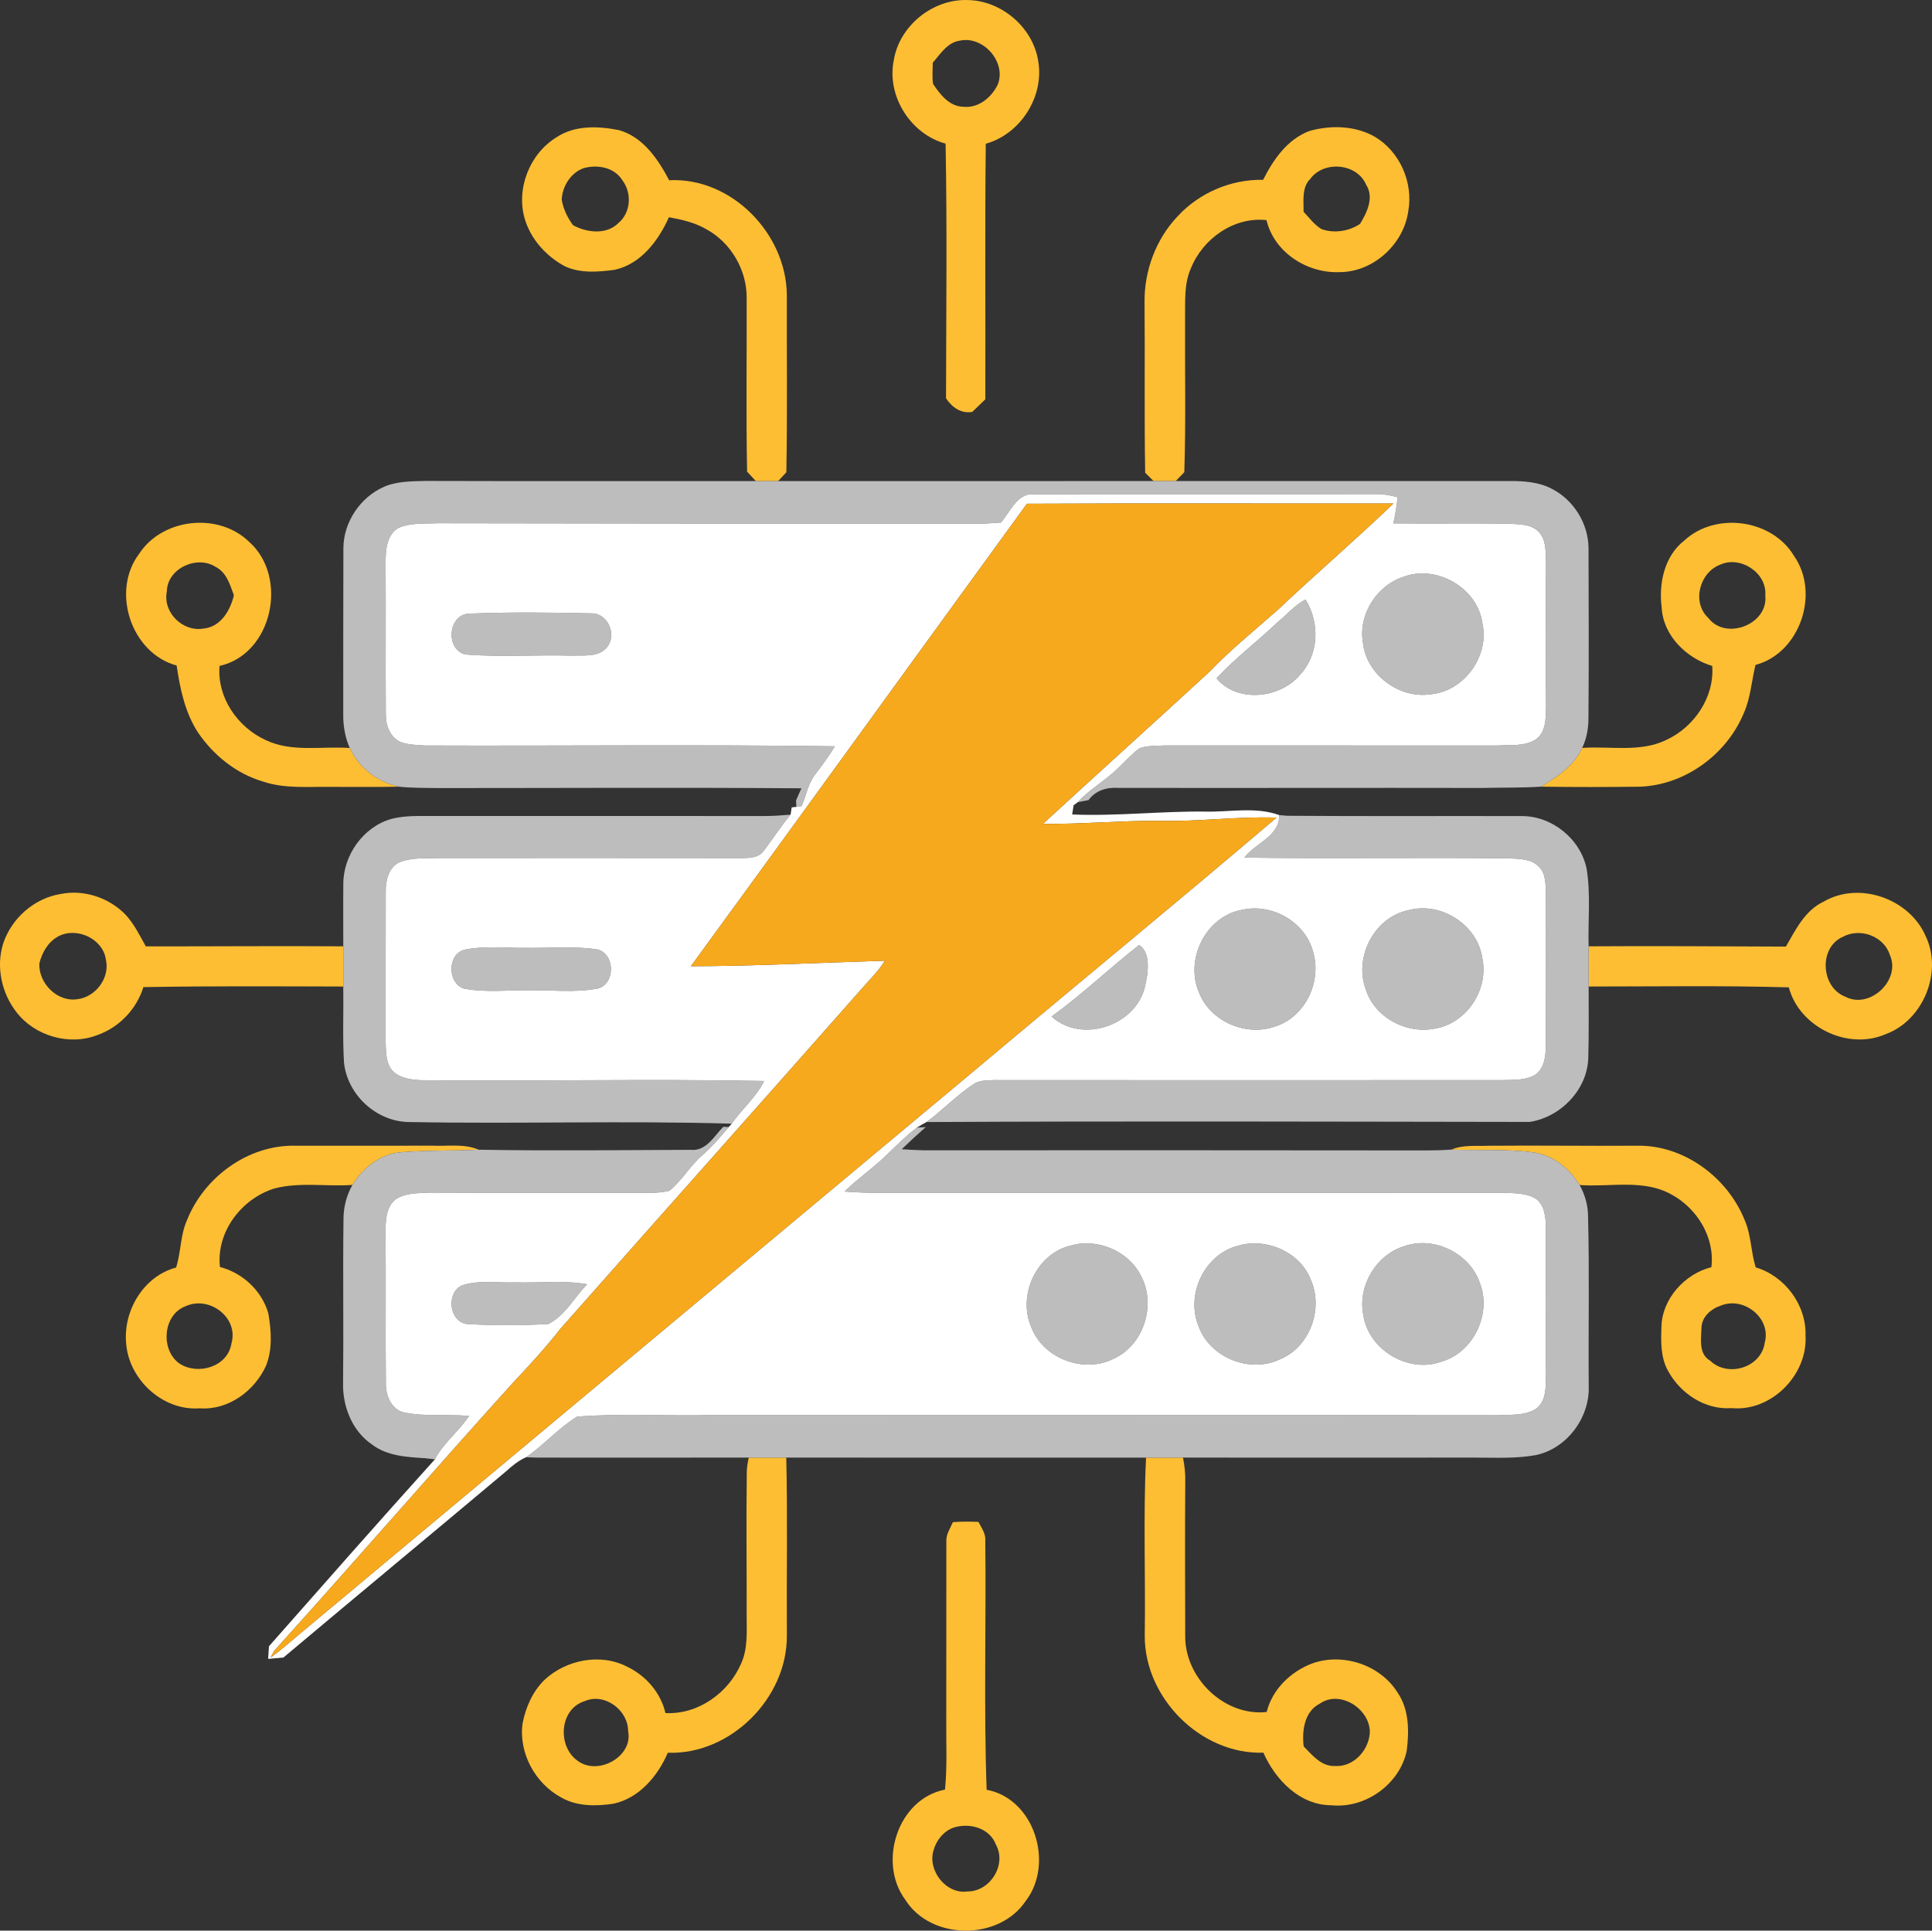
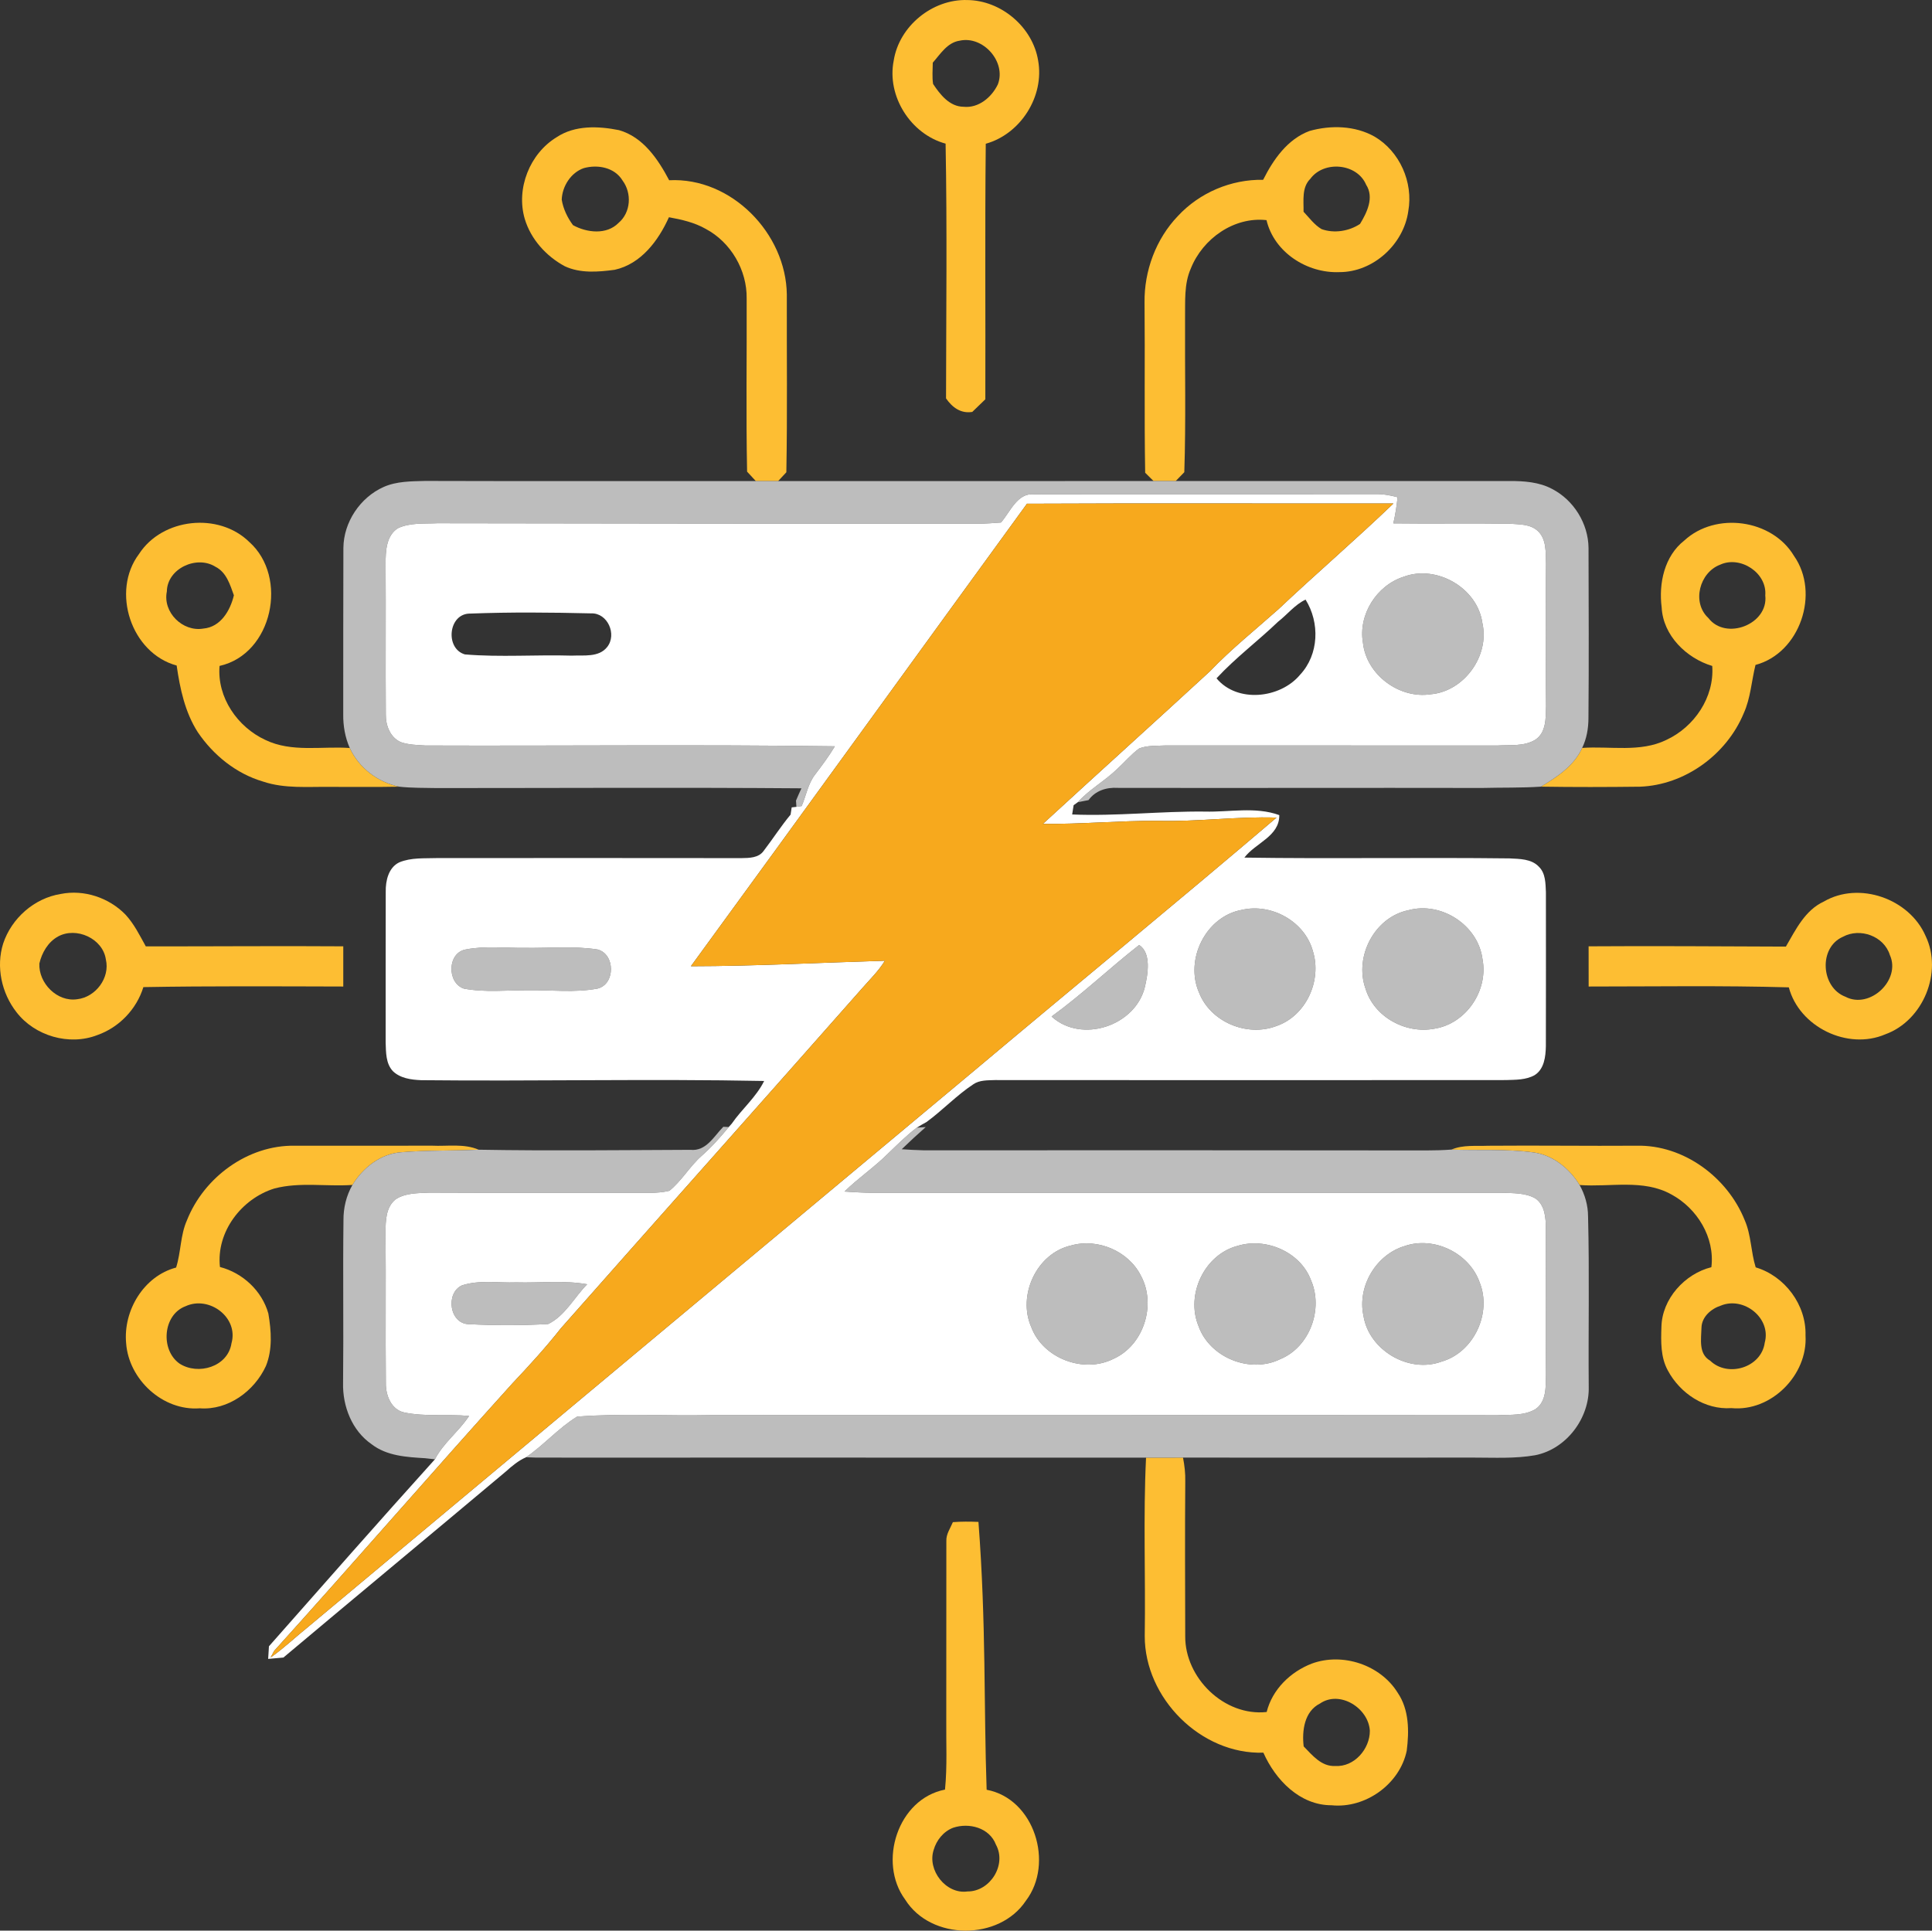
<svg xmlns="http://www.w3.org/2000/svg" version="1.1" width="488.19" height="487.9">
  <rect width="100%" height="100%" fill="#333333" stroke="none" />
  <svg version="1.1" viewBox="9.54 2.56 488.19 487.9">
    <g id="SvgjsG1008">
      <path fill="#fdbe33" opacity="1.00" d=" M 235.37 17.87 C 236.74 9.15 245.16 2.30 253.96 2.57 C 262.51 2.65 270.47 9.39 271.86 17.84 C 273.50 26.87 267.47 36.42 258.63 38.89 C 258.40 60.41 258.59 81.94 258.52 103.47 C 257.42 104.53 256.32 105.59 255.22 106.66 C 252.31 107.13 250.15 105.50 248.59 103.24 C 248.62 81.78 248.88 60.31 248.48 38.86 C 239.66 36.47 233.57 26.86 235.37 17.87 M 245.24 18.40 C 245.23 20.19 245.04 22.00 245.32 23.78 C 247.09 26.45 249.49 29.52 253.01 29.54 C 256.81 29.95 260.14 27.13 261.69 23.87 C 263.86 18.18 257.95 11.53 252.04 12.84 C 248.91 13.30 247.16 16.22 245.24 18.40 Z" />
      <path fill="#fdbe33" opacity="1.00" d=" M 150.22 37.22 C 154.83 34.16 160.76 34.41 165.96 35.45 C 172.07 37.19 175.82 42.80 178.63 48.11 C 194.35 47.31 208.18 61.56 208.36 77.01 C 208.32 91.97 208.51 106.95 208.24 121.91 C 207.72 122.47 206.68 123.58 206.16 124.14 C 204.28 124.14 202.40 124.14 200.53 124.14 C 199.79 123.34 199.05 122.55 198.32 121.75 C 198.03 107.17 198.27 92.59 198.21 78.01 C 198.33 70.84 194.22 63.78 187.88 60.41 C 185.02 58.77 181.78 58.05 178.57 57.46 C 175.92 63.36 171.53 69.27 164.87 70.74 C 160.70 71.30 156.15 71.68 152.23 69.83 C 147.55 67.30 143.68 63.03 142.14 57.88 C 139.89 50.22 143.40 41.35 150.22 37.22 M 157.05 45.05 C 153.79 46.18 151.61 49.63 151.48 53.01 C 151.85 55.34 152.93 57.57 154.33 59.46 C 157.81 61.38 162.82 61.97 165.83 58.90 C 168.96 56.26 169.24 51.39 166.85 48.18 C 164.84 44.86 160.57 44.07 157.05 45.05 Z" />
      <path fill="#fdbe33" opacity="1.00" d=" M 340.46 35.65 C 345.82 34.15 351.91 34.29 356.85 37.07 C 363.23 40.80 366.69 48.64 365.40 55.89 C 364.25 64.29 356.54 71.35 347.99 71.33 C 339.84 71.66 331.50 66.35 329.57 58.19 C 321.32 57.28 313.45 62.89 310.45 70.40 C 308.69 74.36 309.06 78.78 308.99 83.00 C 308.92 95.96 309.22 108.93 308.80 121.89 C 308.07 122.63 307.34 123.38 306.62 124.13 C 304.75 124.13 302.89 124.13 301.03 124.13 C 300.50 123.61 299.44 122.55 298.91 122.03 C 298.66 107.69 298.89 93.36 298.75 79.03 C 298.64 71.03 301.62 62.96 307.17 57.16 C 312.66 51.24 320.64 47.85 328.72 48.00 C 331.28 42.89 334.87 37.71 340.46 35.65 M 340.64 47.75 C 338.43 49.93 338.98 53.26 338.93 56.07 C 340.37 57.59 341.64 59.37 343.48 60.46 C 346.64 61.60 350.42 61.00 353.20 59.15 C 354.96 56.26 356.82 52.47 354.74 49.24 C 352.45 43.82 344.08 43.07 340.64 47.75 Z" />
      <path fill="#fdbe33" opacity="1.00" d=" M 44.67 142.56 C 50.55 133.47 64.80 131.94 72.52 139.52 C 82.49 148.38 78.42 167.86 65.02 170.85 C 64.35 178.79 69.54 186.30 76.61 189.56 C 83.26 192.76 90.83 191.10 97.92 191.59 C 100.24 196.63 105.02 200.24 110.41 201.37 C 104.62 201.49 98.83 201.40 93.04 201.42 C 87.36 201.34 81.51 201.92 76.03 200.08 C 69.24 198.09 63.45 193.41 59.52 187.60 C 56.28 182.56 55.02 176.59 54.18 170.75 C 42.66 167.62 37.55 152.02 44.67 142.56 M 51.70 152.04 C 50.62 157.29 55.69 162.31 60.92 161.41 C 65.30 161.03 67.72 156.86 68.64 153.00 C 67.67 150.32 66.77 147.21 64.02 145.81 C 59.29 142.79 51.79 146.20 51.70 152.04 Z" />
      <path fill="#fdbe33" opacity="1.00" d=" M 435.16 139.14 C 443.08 131.84 457.31 133.75 462.86 143.05 C 469.48 152.46 464.38 167.61 453.13 170.60 C 452.12 174.67 451.90 178.97 450.15 182.83 C 445.82 193.26 435.28 200.96 423.93 201.37 C 415.59 201.47 407.25 201.49 398.92 201.36 C 403.03 198.87 407.27 196.11 409.33 191.57 C 416.41 191.07 423.98 192.78 430.60 189.55 C 437.66 186.28 442.77 178.78 442.20 170.86 C 435.66 168.89 429.78 163.16 429.42 156.07 C 428.64 149.98 430.10 143.09 435.16 139.14 M 444.21 145.26 C 438.97 147.23 436.97 154.82 441.22 158.74 C 445.62 164.52 456.44 160.33 455.60 153.03 C 456.09 147.31 449.29 142.92 444.21 145.26 Z" />
      <path fill="#fdbe33" opacity="1.00" d=" M 10.34 241.01 C 12.46 234.62 18.19 229.55 24.88 228.48 C 30.77 227.30 37.07 229.41 41.24 233.69 C 43.42 236.04 44.84 238.94 46.38 241.72 C 63.01 241.75 79.64 241.59 96.28 241.71 C 96.28 245.09 96.28 248.48 96.28 251.87 C 79.44 251.83 62.61 251.72 45.77 252.02 C 44.05 257.60 39.65 262.20 34.14 264.14 C 27.03 266.91 18.33 264.37 13.70 258.35 C 9.94 253.54 8.49 246.88 10.34 241.01 M 24.20 239.23 C 21.69 240.61 20.12 243.31 19.49 246.05 C 19.25 251.02 23.99 255.84 29.05 255.08 C 33.72 254.55 37.39 249.67 36.29 245.03 C 35.53 239.72 28.81 236.70 24.20 239.23 Z" />
      <path fill="#fdbe33" opacity="1.00" d=" M 470.39 230.40 C 479.34 225.18 492.03 229.68 496.11 239.09 C 500.52 248.24 495.50 260.48 485.95 263.94 C 476.43 268.04 464.20 262.10 461.55 252.08 C 444.69 251.60 427.83 251.87 410.97 251.87 C 410.97 248.48 410.96 245.09 410.96 241.71 C 427.57 241.59 444.19 241.73 460.81 241.78 C 463.30 237.49 465.64 232.59 470.39 230.40 M 475.22 239.30 C 469.00 242.02 469.65 252.11 475.85 254.45 C 482.02 257.70 489.95 250.22 487.08 243.90 C 485.59 239.11 479.54 236.95 475.22 239.30 Z" />
      <path fill="#fdbe33" opacity="1.00" d=" M 56.79 310.92 C 61.10 300.06 72.19 291.90 84.02 292.10 C 95.58 292.12 107.14 292.10 118.70 292.09 C 122.63 292.29 126.76 291.50 130.50 293.11 C 124.01 293.40 117.51 293.22 111.04 293.74 C 105.78 294.07 101.26 297.62 98.60 302.01 C 92.04 302.47 85.30 301.22 78.88 302.91 C 70.58 305.47 64.13 313.88 65.12 322.75 C 70.86 324.23 75.74 328.77 77.35 334.51 C 78.09 338.87 78.44 343.58 76.73 347.78 C 73.82 354.11 67.18 359.00 60.01 358.46 C 50.69 359.18 42.06 351.18 41.41 341.99 C 40.66 333.76 45.85 325.06 54.04 322.89 C 55.29 318.97 55.09 314.71 56.79 310.92 M 56.44 332.66 C 50.67 334.80 50.03 343.72 54.90 347.16 C 59.58 350.19 67.12 347.99 68.03 342.04 C 69.89 335.50 62.39 329.92 56.44 332.66 Z" />
      <path fill="#fdbe33" opacity="1.00" d=" M 376.29 293.08 C 379.25 291.82 382.52 292.24 385.65 292.11 C 398.12 292.00 410.59 292.19 423.06 292.10 C 434.94 291.82 446.05 300.05 450.40 310.91 C 452.06 314.69 451.95 318.92 453.18 322.84 C 460.54 325.04 466.00 332.32 465.77 340.05 C 466.37 350.02 457.10 359.40 447.03 358.41 C 440.34 358.89 434.06 354.67 430.98 348.90 C 429.14 345.56 429.23 341.62 429.36 337.92 C 429.49 330.83 435.24 324.48 441.98 322.80 C 442.91 315.29 438.39 307.93 431.88 304.42 C 424.80 300.45 416.38 302.62 408.68 302.03 C 406.12 297.84 401.91 294.42 396.93 293.78 C 390.09 292.88 383.17 293.34 376.29 293.08 M 444.37 332.51 C 441.92 333.30 439.55 335.34 439.48 338.09 C 439.41 340.97 438.69 344.71 441.67 346.42 C 446.09 350.74 454.59 348.21 455.46 341.90 C 457.19 335.67 450.16 330.11 444.37 332.51 Z" />
-       <path fill="#fdbe33" opacity="1.00" d=" M 198.75 370.91 C 201.90 370.91 205.06 370.92 208.22 370.92 C 208.57 385.93 208.27 400.96 208.37 415.97 C 208.44 431.72 194.13 446.06 178.28 445.51 C 175.75 451.41 171.08 456.97 164.55 458.39 C 160.13 459.05 155.28 459.10 151.30 456.78 C 144.74 453.23 140.56 445.52 141.59 438.08 C 142.38 434.02 144.13 430.02 147.12 427.10 C 152.59 421.98 161.32 420.26 168.08 423.80 C 172.79 426.06 176.49 430.34 177.69 435.48 C 185.94 435.91 193.65 430.37 196.82 422.94 C 198.53 419.20 198.21 414.99 198.21 410.99 C 198.24 398.99 198.08 386.98 198.24 374.98 C 198.22 373.60 198.44 372.24 198.75 370.91 M 157.33 432.45 C 150.89 434.38 150.30 443.84 155.45 447.50 C 160.55 451.44 169.60 446.50 168.25 440.02 C 168.26 434.74 162.34 430.29 157.33 432.45 Z" />
      <path fill="#fdbe33" opacity="1.00" d=" M 299.13 370.93 C 302.24 370.92 305.36 370.92 308.47 370.92 C 308.86 372.90 309.09 374.92 309.04 376.95 C 308.94 389.98 309.00 403.01 309.03 416.04 C 308.94 426.61 318.91 436.37 329.61 435.21 C 331.02 429.51 335.64 425.04 341.03 422.97 C 348.79 420.13 358.35 423.28 362.72 430.35 C 365.62 434.61 365.63 440.07 365.00 445.00 C 363.25 453.44 354.56 459.65 346.01 458.78 C 338.00 458.80 331.82 452.36 328.78 445.49 C 312.98 445.99 298.77 431.69 298.80 416.01 C 299.03 400.98 298.40 385.94 299.13 370.93 M 343.08 433.07 C 339.12 435.06 338.50 439.94 338.96 443.90 C 341.15 446.13 343.45 449.05 346.94 448.85 C 351.74 449.16 355.71 444.54 355.68 439.95 C 355.36 434.23 348.10 429.62 343.08 433.07 Z" />
-       <path fill="#fdbe33" opacity="1.00" d=" M 250.32 387.23 C 252.47 387.06 254.62 387.08 256.78 387.17 C 257.55 388.68 258.68 390.16 258.51 391.96 C 258.75 412.93 258.11 433.90 258.85 454.86 C 270.94 457.12 275.95 473.48 268.78 482.89 C 262.05 493.07 244.76 493.00 238.26 482.61 C 231.29 473.15 236.41 457.14 248.33 454.82 C 248.92 448.90 248.59 442.95 248.65 437.02 C 248.67 422.01 248.65 407.00 248.67 391.99 C 248.60 390.24 249.68 388.77 250.32 387.23 M 250.36 464.47 C 247.94 465.40 246.16 467.62 245.46 470.08 C 243.79 475.19 248.59 481.34 254.02 480.56 C 259.73 480.60 263.99 473.82 261.20 468.73 C 259.57 464.45 254.41 463.10 250.36 464.47 Z" />
+       <path fill="#fdbe33" opacity="1.00" d=" M 250.32 387.23 C 252.47 387.06 254.62 387.08 256.78 387.17 C 258.75 412.93 258.11 433.90 258.85 454.86 C 270.94 457.12 275.95 473.48 268.78 482.89 C 262.05 493.07 244.76 493.00 238.26 482.61 C 231.29 473.15 236.41 457.14 248.33 454.82 C 248.92 448.90 248.59 442.95 248.65 437.02 C 248.67 422.01 248.65 407.00 248.67 391.99 C 248.60 390.24 249.68 388.77 250.32 387.23 M 250.36 464.47 C 247.94 465.40 246.16 467.62 245.46 470.08 C 243.79 475.19 248.59 481.34 254.02 480.56 C 259.73 480.60 263.99 473.82 261.20 468.73 C 259.57 464.45 254.41 463.10 250.36 464.47 Z" />
    </g>
    <g id="SvgjsG1007">
      <path fill="#bdbdbd" opacity="1.00" d=" M 106.47 125.63 C 109.77 124.16 113.45 124.20 116.99 124.10 C 144.83 124.19 172.68 124.11 200.53 124.14 C 202.40 124.14 204.28 124.14 206.16 124.14 C 237.78 124.14 269.41 124.14 301.03 124.13 C 302.89 124.13 304.75 124.13 306.62 124.13 C 334.73 124.14 362.84 124.11 390.96 124.12 C 394.61 124.11 398.43 124.36 401.71 126.11 C 407.19 128.92 410.88 134.87 410.94 141.03 C 410.97 155.35 411.05 169.67 410.92 183.99 C 410.92 186.59 410.48 189.22 409.33 191.57 C 407.27 196.11 403.03 198.87 398.92 201.36 C 393.99 201.69 389.05 201.56 384.12 201.69 C 353.40 201.63 322.68 201.73 291.97 201.67 C 289.13 201.49 286.30 202.38 284.60 204.76 C 283.92 204.89 282.56 205.15 281.88 205.29 C 284.83 202.01 288.77 199.90 291.90 196.83 C 293.76 195.14 295.38 193.17 297.42 191.69 C 299.50 190.91 301.80 191.07 303.99 190.95 C 332.00 190.96 360.01 190.95 388.01 190.96 C 391.18 190.76 394.71 191.24 397.53 189.48 C 400.29 187.63 400.12 183.95 400.21 181.01 C 400.09 168.99 400.08 156.96 400.20 144.94 C 400.09 142.16 400.36 138.86 398.15 136.77 C 396.23 134.95 393.38 135.10 390.94 134.91 C 381.17 134.76 371.40 134.95 361.62 134.82 C 362.12 132.64 362.46 130.44 362.69 128.22 C 360.83 127.71 358.92 127.38 356.99 127.43 C 328.30 127.51 299.61 127.41 270.92 127.48 C 266.57 127.03 264.86 131.91 262.46 134.61 C 260.63 134.75 258.80 134.88 256.97 134.91 C 211.33 134.93 165.69 134.86 120.05 134.79 C 116.72 134.95 113.13 134.60 110.04 136.07 C 107.12 137.98 106.97 141.86 106.98 144.99 C 107.06 157.70 106.94 170.42 107.03 183.13 C 106.98 185.88 108.16 188.98 110.85 190.12 C 112.81 190.80 114.93 190.83 116.98 190.96 C 151.49 191.09 186.00 190.68 220.50 191.16 C 219.01 193.65 217.26 195.98 215.51 198.30 C 213.69 200.62 213.26 203.62 212.11 206.26 L 210.78 206.46 L 210.68 204.88 C 211.12 203.84 211.57 202.80 212.05 201.78 C 181.37 201.54 150.69 201.72 120.01 201.72 C 116.81 201.66 113.60 201.71 110.41 201.37 C 105.02 200.24 100.24 196.63 97.92 191.59 C 96.74 188.92 96.23 185.98 96.27 183.06 C 96.28 169.05 96.26 155.04 96.31 141.02 C 96.37 134.52 100.54 128.28 106.47 125.63 Z" />
      <path fill="#bdbdbd" opacity="1.00" d=" M 364.24 148.31 C 372.57 145.20 382.90 151.15 384.12 160.03 C 385.99 168.27 379.52 177.28 371.08 178.01 C 363.11 179.24 354.81 173.06 353.94 165.01 C 352.71 157.88 357.40 150.49 364.24 148.31 Z" />
-       <path fill="#bdbdbd" opacity="1.00" d=" M 332.50 159.67 C 334.84 157.85 336.72 155.38 339.44 154.09 C 343.07 159.92 342.84 167.94 338.06 173.07 C 333.04 179.11 322.15 180.28 316.94 173.98 C 321.74 168.79 327.42 164.55 332.50 159.67 Z" />
-       <path fill="#bdbdbd" opacity="1.00" d=" M 128.42 157.62 C 138.56 157.23 148.77 157.33 158.92 157.57 C 163.09 157.42 165.48 162.91 162.97 166.06 C 160.86 168.76 157.01 168.10 154.00 168.25 C 145.01 167.98 135.98 168.69 127.01 167.94 C 121.92 166.46 122.80 157.50 128.42 157.62 Z" />
-       <path fill="#bdbdbd" opacity="1.00" d=" M 108.44 209.51 C 111.88 208.61 115.48 208.79 119.00 208.77 C 147.00 208.79 174.99 208.77 202.98 208.78 C 205.09 208.78 207.20 208.61 209.31 208.43 C 206.88 211.35 204.84 214.55 202.53 217.56 C 201.28 219.37 198.91 219.39 196.94 219.42 C 171.28 219.39 145.61 219.39 119.95 219.41 C 116.76 219.52 113.42 219.24 110.41 220.50 C 107.68 221.84 106.96 225.17 107.01 227.95 C 106.97 240.65 107.01 253.35 106.99 266.05 C 107.08 268.49 107.01 271.30 108.79 273.23 C 110.66 275.07 113.44 275.43 115.95 275.54 C 144.84 275.84 173.75 275.17 202.63 275.74 C 200.62 279.83 197.01 282.81 194.44 286.53 C 167.33 285.73 140.18 286.63 113.07 286.12 C 104.74 286.12 97.32 279.31 96.46 271.07 C 96.08 264.68 96.38 258.27 96.28 251.87 C 96.28 248.48 96.28 245.09 96.28 241.71 C 96.30 236.44 96.23 231.18 96.29 225.92 C 96.30 218.63 101.36 211.51 108.44 209.51 Z" />
-       <path fill="#bdbdbd" opacity="1.00" d=" M 332.80 208.55 C 333.31 208.59 334.33 208.68 334.84 208.72 C 354.55 208.87 374.27 208.75 393.98 208.80 C 401.65 208.71 408.87 214.53 410.44 222.02 C 411.53 228.52 410.78 235.15 410.96 241.71 C 410.96 245.09 410.97 248.48 410.97 251.87 C 410.97 257.93 411.05 263.99 410.87 270.05 C 410.58 278.02 403.83 284.90 396.07 286.09 C 345.27 286.02 294.45 285.86 243.65 286.12 C 247.74 283.13 251.23 279.38 255.46 276.59 C 257.07 275.47 259.11 275.59 260.97 275.51 C 304.00 275.55 347.04 275.54 390.07 275.51 C 392.51 275.43 395.13 275.50 397.33 274.26 C 399.76 272.72 400.10 269.57 400.16 266.96 C 400.19 253.97 400.18 240.98 400.17 227.99 C 400.06 225.80 400.10 223.27 398.41 221.61 C 396.52 219.58 393.52 219.63 390.97 219.49 C 368.64 219.22 346.31 219.62 323.98 219.29 C 326.78 215.56 332.85 213.96 332.80 208.55 Z" />
      <path fill="#bdbdbd" opacity="1.00" d=" M 323.33 232.50 C 330.81 230.75 339.25 235.42 341.29 242.93 C 343.62 250.40 339.53 259.37 331.97 261.89 C 324.60 264.65 315.42 260.82 312.53 253.42 C 308.85 245.08 314.22 234.14 323.33 232.50 Z" />
      <path fill="#bdbdbd" opacity="1.00" d=" M 365.40 232.59 C 373.73 230.31 383.05 236.36 384.15 244.97 C 385.66 252.88 380.01 261.29 371.98 262.53 C 364.71 263.90 356.75 259.58 354.58 252.38 C 351.71 244.30 356.86 234.35 365.40 232.59 Z" />
      <path fill="#bdbdbd" opacity="1.00" d=" M 297.39 241.37 C 300.50 243.41 299.60 248.71 298.84 251.97 C 296.47 261.83 282.82 266.35 275.26 259.45 C 282.97 253.86 289.89 247.24 297.39 241.37 Z" />
      <path fill="#bdbdbd" opacity="1.00" d=" M 127.31 242.49 C 132.15 241.56 137.11 242.15 142.00 242.10 C 148.18 242.21 154.41 241.56 160.54 242.51 C 165.02 243.67 165.07 251.29 160.53 252.39 C 154.75 253.48 148.84 252.72 143.00 252.81 C 137.59 252.79 132.09 253.41 126.73 252.39 C 122.42 250.90 122.56 243.25 127.31 242.49 Z" />
      <path fill="#bdbdbd" opacity="1.00" d=" M 184.00 293.14 C 187.99 293.56 189.92 289.73 192.31 287.32 L 193.68 287.38 C 191.55 289.98 189.31 292.50 186.77 294.72 C 183.79 297.38 181.79 300.97 178.68 303.49 C 175.55 304.25 172.28 303.96 169.09 304.02 C 152.06 303.96 135.03 304.05 118.00 303.96 C 115.16 304.10 112.04 304.01 109.55 305.62 C 107.02 307.59 106.97 311.09 106.96 314.02 C 107.08 326.70 106.92 339.39 107.04 352.07 C 106.98 355.10 108.35 358.75 111.63 359.50 C 117.03 360.64 122.60 359.88 128.07 360.39 C 125.51 364.30 121.61 367.15 119.44 371.35 C 118.60 371.24 117.76 371.15 116.92 371.07 C 112.28 370.79 107.28 370.51 103.44 367.54 C 98.47 364.11 96.08 357.92 96.23 352.02 C 96.38 338.33 96.16 324.64 96.33 310.96 C 96.30 307.84 97.04 304.71 98.60 302.01 C 101.26 297.62 105.78 294.07 111.04 293.74 C 117.51 293.22 124.01 293.40 130.50 293.11 C 148.33 293.42 166.17 293.21 184.00 293.14 Z" />
      <path fill="#bdbdbd" opacity="1.00" d=" M 234.00 294.02 C 236.33 291.79 238.62 289.48 241.20 287.54 C 241.76 287.50 242.89 287.43 243.46 287.39 C 241.39 289.21 239.37 291.08 237.39 292.99 C 239.24 293.11 241.11 293.23 242.97 293.26 C 285.31 293.22 327.66 293.26 370.00 293.29 C 372.09 293.29 374.19 293.23 376.29 293.08 C 383.17 293.34 390.09 292.88 396.93 293.78 C 401.91 294.42 406.12 297.84 408.68 302.03 C 410.03 304.44 410.81 307.16 410.82 309.93 C 411.19 324.28 410.87 338.64 410.99 353.00 C 411.22 360.95 405.34 368.77 397.46 370.32 C 392.37 371.21 387.18 370.92 382.05 370.92 C 357.52 370.92 333.00 370.94 308.47 370.92 C 305.36 370.92 302.24 370.92 299.13 370.93 C 268.83 370.92 238.52 370.93 208.22 370.92 C 205.06 370.92 201.90 370.91 198.75 370.91 C 180.75 370.91 162.75 370.97 144.75 370.91 C 144.18 370.89 143.04 370.85 142.47 370.83 C 147.00 367.72 150.66 363.45 155.35 360.57 C 166.53 359.68 177.81 360.43 189.03 360.18 C 255.36 360.10 321.68 360.14 388.01 360.21 C 391.21 360.03 394.74 360.38 397.59 358.64 C 400.36 356.69 400.11 352.94 400.19 349.95 C 400.05 337.63 400.15 325.32 400.15 313.00 C 400.15 310.33 399.93 307.16 397.57 305.45 C 395.00 303.96 391.89 304.12 389.03 303.99 C 336.03 304.02 283.04 303.99 230.04 304.01 C 227.67 303.98 225.29 303.84 222.93 303.68 C 226.43 300.25 230.54 297.50 234.00 294.02 Z" />
      <path fill="#bdbdbd" opacity="1.00" d=" M 280.19 317.31 C 286.89 315.41 294.71 318.71 297.84 324.97 C 301.77 332.25 298.57 342.49 290.96 345.93 C 283.44 349.76 273.13 345.90 270.14 337.97 C 266.58 329.92 271.47 319.29 280.19 317.31 Z" />
      <path fill="#bdbdbd" opacity="1.00" d=" M 322.33 317.39 C 329.45 315.24 338.11 318.94 340.79 326.04 C 344.00 333.37 340.50 343.00 332.99 346.06 C 325.41 349.75 315.20 345.65 312.39 337.68 C 309.10 329.71 313.90 319.55 322.33 317.39 Z" />
      <path fill="#bdbdbd" opacity="1.00" d=" M 364.43 317.47 C 371.86 314.88 380.81 319.22 383.42 326.63 C 386.58 334.43 381.92 344.37 373.76 346.67 C 365.51 349.71 355.43 343.75 354.07 335.08 C 352.47 327.70 357.21 319.66 364.43 317.47 Z" />
      <path fill="#bdbdbd" opacity="1.00" d=" M 126.29 327.39 C 130.70 325.96 135.42 326.81 139.98 326.64 C 145.95 326.81 151.99 326.07 157.91 327.11 C 154.64 330.43 152.34 335.08 148.06 337.16 C 141.39 337.54 134.67 337.54 128.01 337.20 C 123.09 337.11 122.05 329.31 126.29 327.39 Z" />
    </g>
    <g id="SvgjsG1006">
      <path fill="#ffffff" opacity="1.00" d=" M 262.46 134.61 C 264.86 131.91 266.57 127.03 270.92 127.48 C 299.61 127.41 328.30 127.51 356.99 127.43 C 358.92 127.38 360.83 127.71 362.69 128.22 C 362.46 130.44 362.12 132.64 361.62 134.82 C 371.40 134.95 381.17 134.76 390.94 134.91 C 393.38 135.10 396.23 134.95 398.15 136.77 C 400.36 138.86 400.09 142.16 400.20 144.94 C 400.08 156.96 400.09 168.99 400.21 181.01 C 400.12 183.95 400.29 187.63 397.53 189.48 C 394.71 191.24 391.18 190.76 388.01 190.96 C 360.01 190.95 332.00 190.96 303.99 190.95 C 301.80 191.07 299.50 190.91 297.42 191.69 C 295.38 193.17 293.76 195.14 291.90 196.83 C 288.77 199.90 284.83 202.01 281.88 205.29 C 281.62 205.48 281.09 205.86 280.83 206.05 C 280.70 206.83 280.58 207.61 280.46 208.39 C 291.65 208.86 302.80 207.54 313.99 207.66 C 320.25 207.83 326.77 206.36 332.80 208.55 C 332.85 213.96 326.78 215.56 323.98 219.29 C 346.31 219.62 368.64 219.22 390.97 219.49 C 393.52 219.63 396.52 219.58 398.41 221.61 C 400.10 223.27 400.06 225.80 400.17 227.99 C 400.18 240.98 400.19 253.97 400.16 266.96 C 400.10 269.57 399.76 272.72 397.33 274.26 C 395.13 275.50 392.51 275.43 390.07 275.51 C 347.04 275.54 304.00 275.55 260.97 275.51 C 259.11 275.59 257.07 275.47 255.46 276.59 C 251.23 279.38 247.74 283.13 243.65 286.12 C 242.82 286.57 242.00 287.03 241.20 287.54 C 238.62 289.48 236.33 291.79 234.00 294.02 C 230.54 297.50 226.43 300.25 222.93 303.68 C 225.29 303.84 227.67 303.98 230.04 304.01 C 283.04 303.99 336.03 304.02 389.03 303.99 C 391.89 304.12 395.00 303.96 397.57 305.45 C 399.93 307.16 400.15 310.33 400.15 313.00 C 400.15 325.32 400.05 337.63 400.19 349.95 C 400.11 352.94 400.36 356.69 397.59 358.64 C 394.74 360.38 391.21 360.03 388.01 360.21 C 321.68 360.14 255.36 360.10 189.03 360.18 C 177.81 360.43 166.53 359.68 155.35 360.57 C 150.66 363.45 147.00 367.72 142.47 370.83 C 140.55 371.67 138.93 373.02 137.39 374.41 C 118.68 390.13 99.86 405.72 81.15 421.45 C 79.87 421.56 78.58 421.67 77.30 421.79 C 77.36 420.72 77.43 419.66 77.50 418.60 C 91.43 402.81 105.33 386.99 119.44 371.35 C 121.61 367.15 125.51 364.30 128.07 360.39 C 122.60 359.88 117.03 360.64 111.63 359.50 C 108.35 358.75 106.98 355.10 107.04 352.07 C 106.92 339.39 107.08 326.70 106.96 314.02 C 106.97 311.09 107.02 307.59 109.55 305.62 C 112.04 304.01 115.16 304.10 118.00 303.96 C 135.03 304.05 152.06 303.96 169.09 304.02 C 172.28 303.96 175.55 304.25 178.68 303.49 C 181.79 300.97 183.79 297.38 186.77 294.72 C 189.31 292.50 191.55 289.98 193.68 287.38 C 193.87 287.17 194.25 286.75 194.44 286.53 C 197.01 282.81 200.62 279.83 202.63 275.74 C 173.75 275.17 144.84 275.84 115.95 275.54 C 113.44 275.43 110.66 275.07 108.79 273.23 C 107.01 271.30 107.08 268.49 106.99 266.05 C 107.01 253.35 106.97 240.65 107.01 227.95 C 106.96 225.17 107.68 221.84 110.41 220.50 C 113.42 219.24 116.76 219.52 119.95 219.41 C 145.61 219.39 171.28 219.39 196.94 219.42 C 198.91 219.39 201.28 219.37 202.53 217.56 C 204.84 214.55 206.88 211.35 209.31 208.43 C 209.38 207.97 209.52 207.05 209.59 206.60 C 209.89 206.56 210.49 206.49 210.78 206.46 L 212.11 206.26 C 213.26 203.62 213.69 200.62 215.51 198.30 C 217.26 195.98 219.01 193.65 220.50 191.16 C 186.00 190.68 151.49 191.09 116.98 190.96 C 114.93 190.83 112.81 190.80 110.85 190.12 C 108.16 188.98 106.98 185.88 107.03 183.13 C 106.94 170.42 107.06 157.70 106.98 144.99 C 106.97 141.86 107.12 137.98 110.04 136.07 C 113.13 134.60 116.72 134.95 120.05 134.79 C 165.69 134.86 211.33 134.93 256.97 134.91 C 258.80 134.88 260.63 134.75 262.46 134.61 M 269.04 129.86 C 240.71 168.80 212.51 207.85 184.12 246.74 C 200.47 246.72 216.80 245.83 233.14 245.35 C 231.54 247.97 229.32 250.10 227.32 252.40 C 202.03 281.07 176.57 309.59 151.26 338.25 C 147.45 343.09 143.28 347.65 139.05 352.13 C 118.82 374.53 99.05 397.36 78.82 419.76 C 78.59 420.18 78.14 421.02 77.91 421.44 C 81.31 419.06 84.30 416.18 87.53 413.59 C 143.68 366.69 199.82 319.78 255.99 272.90 C 281.32 251.61 306.91 230.63 332.10 209.18 C 322.05 208.84 312.05 210.29 302.00 209.99 C 292.35 209.95 282.72 210.87 273.07 210.77 C 287.09 197.88 301.24 185.13 315.25 172.23 C 320.64 166.59 326.75 161.71 332.57 156.53 C 342.14 147.49 352.15 138.92 361.64 129.80 C 330.77 129.84 299.91 129.71 269.04 129.86 M 364.24 148.31 C 357.40 150.49 352.71 157.88 353.94 165.01 C 354.81 173.06 363.11 179.24 371.08 178.01 C 379.52 177.28 385.99 168.27 384.12 160.03 C 382.90 151.15 372.57 145.20 364.24 148.31 M 332.50 159.67 C 327.42 164.55 321.74 168.79 316.94 173.98 C 322.15 180.28 333.04 179.11 338.06 173.07 C 342.84 167.94 343.07 159.92 339.44 154.09 C 336.72 155.38 334.84 157.85 332.50 159.67 M 128.42 157.62 C 122.80 157.50 121.92 166.46 127.01 167.94 C 135.98 168.69 145.01 167.98 154.00 168.25 C 157.01 168.10 160.86 168.76 162.97 166.06 C 165.48 162.91 163.09 157.42 158.92 157.57 C 148.77 157.33 138.56 157.23 128.42 157.62 M 323.33 232.50 C 314.22 234.14 308.85 245.08 312.53 253.42 C 315.42 260.82 324.60 264.65 331.97 261.89 C 339.53 259.37 343.62 250.40 341.29 242.93 C 339.25 235.42 330.81 230.75 323.33 232.50 M 365.40 232.59 C 356.86 234.35 351.71 244.30 354.58 252.38 C 356.75 259.58 364.71 263.90 371.98 262.53 C 380.01 261.29 385.66 252.88 384.15 244.97 C 383.05 236.36 373.73 230.31 365.40 232.59 M 297.39 241.37 C 289.89 247.24 282.97 253.86 275.26 259.45 C 282.82 266.35 296.47 261.83 298.84 251.97 C 299.60 248.71 300.50 243.41 297.39 241.37 M 127.31 242.49 C 122.56 243.25 122.42 250.90 126.73 252.39 C 132.09 253.41 137.59 252.79 143.00 252.81 C 148.84 252.72 154.75 253.48 160.53 252.39 C 165.07 251.29 165.02 243.67 160.54 242.51 C 154.41 241.56 148.18 242.21 142.00 242.10 C 137.11 242.15 132.15 241.56 127.31 242.49 M 280.19 317.31 C 271.47 319.29 266.58 329.92 270.14 337.97 C 273.13 345.90 283.44 349.76 290.96 345.93 C 298.57 342.49 301.77 332.25 297.84 324.97 C 294.71 318.71 286.89 315.41 280.19 317.31 M 322.33 317.39 C 313.90 319.55 309.10 329.71 312.39 337.68 C 315.20 345.65 325.41 349.75 332.99 346.06 C 340.50 343.00 344.00 333.37 340.79 326.04 C 338.11 318.94 329.45 315.24 322.33 317.39 M 364.43 317.47 C 357.21 319.66 352.47 327.70 354.07 335.08 C 355.43 343.75 365.51 349.71 373.76 346.67 C 381.92 344.37 386.58 334.43 383.42 326.63 C 380.81 319.22 371.86 314.88 364.43 317.47 M 126.29 327.39 C 122.05 329.31 123.09 337.11 128.01 337.20 C 134.67 337.54 141.39 337.54 148.06 337.16 C 152.34 335.08 154.64 330.43 157.91 327.11 C 151.99 326.07 145.95 326.81 139.98 326.64 C 135.42 326.81 130.70 325.96 126.29 327.39 Z" />
    </g>
    <g id="SvgjsG1005">
      <path fill="#f7a91d" opacity="1.00" d=" M 269.04 129.86 C 299.91 129.71 330.77 129.84 361.64 129.80 C 352.15 138.92 342.14 147.49 332.57 156.53 C 326.75 161.71 320.64 166.59 315.25 172.23 C 301.24 185.13 287.09 197.88 273.07 210.77 C 282.72 210.87 292.35 209.95 302.00 209.99 C 312.05 210.29 322.05 208.84 332.10 209.18 C 306.91 230.63 281.32 251.61 255.99 272.90 C 199.82 319.78 143.68 366.69 87.53 413.59 C 84.30 416.18 81.31 419.06 77.91 421.44 C 78.14 421.02 78.59 420.18 78.82 419.76 C 99.05 397.36 118.82 374.53 139.05 352.13 C 143.28 347.65 147.45 343.09 151.26 338.25 C 176.57 309.59 202.03 281.07 227.32 252.40 C 229.32 250.10 231.54 247.97 233.14 245.35 C 216.80 245.83 200.47 246.72 184.12 246.74 C 212.51 207.85 240.71 168.80 269.04 129.86 Z" />
    </g>
  </svg>
  <style>@media (prefers-color-scheme: light) { :root { filter: none; } }
@media (prefers-color-scheme: dark) { :root { filter: none; } }
</style>
</svg>